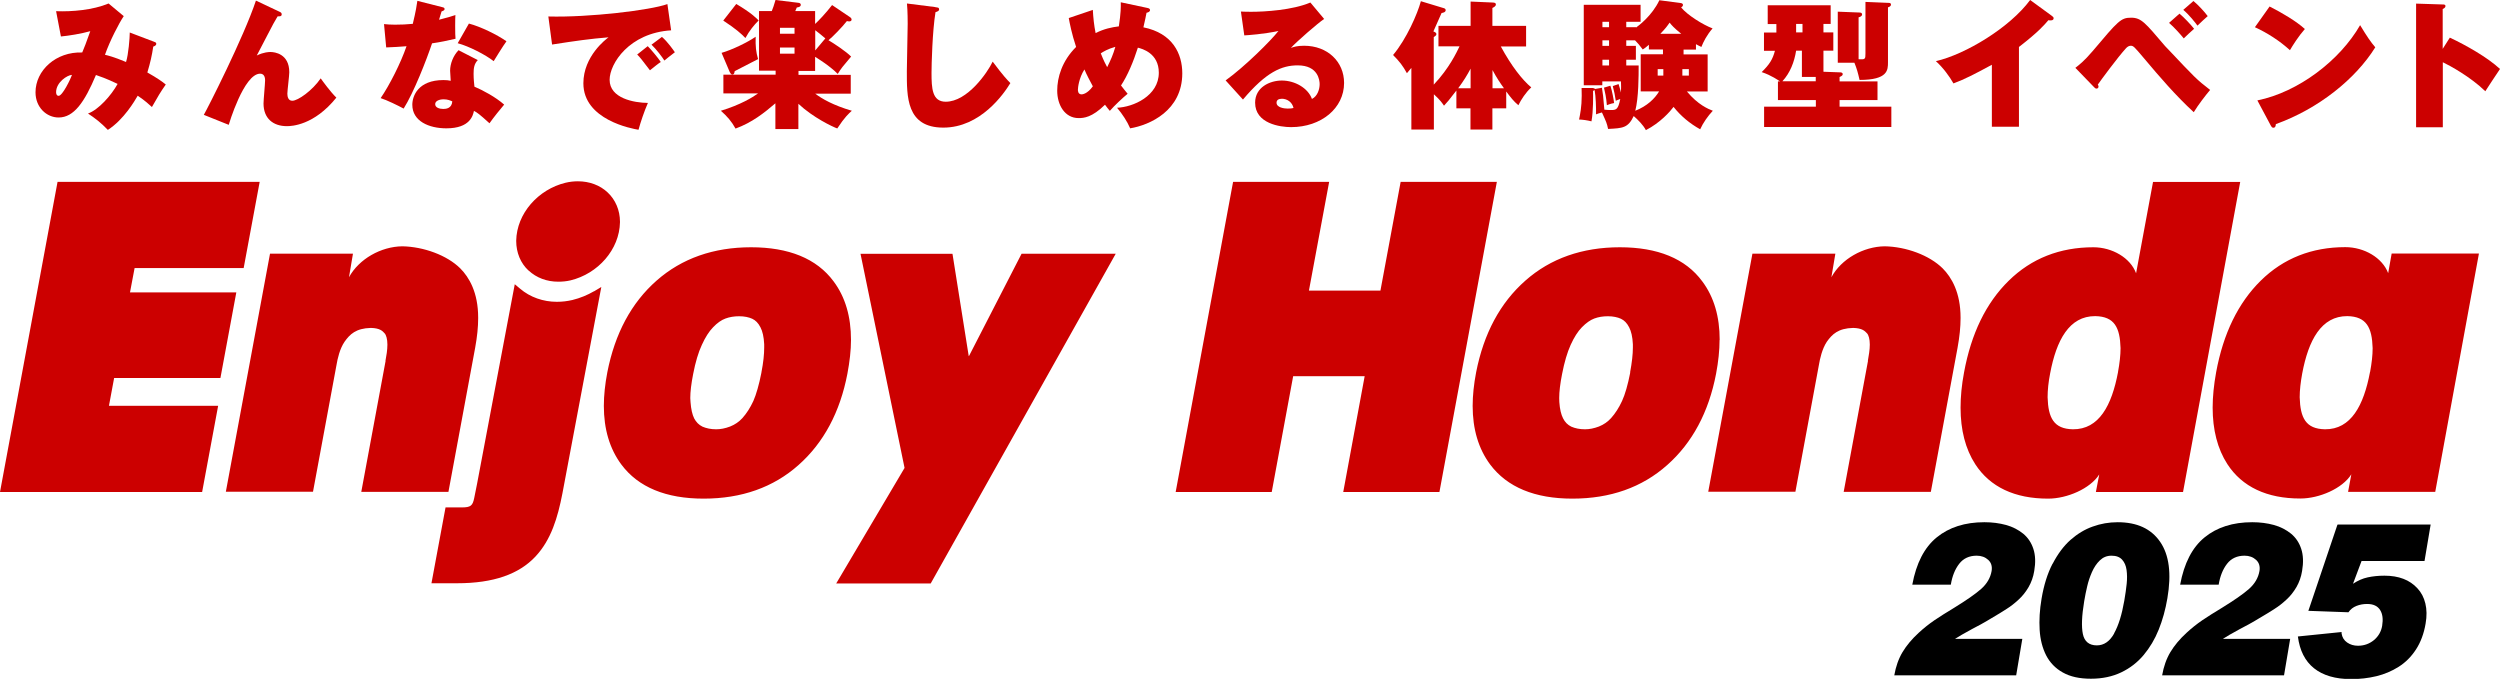
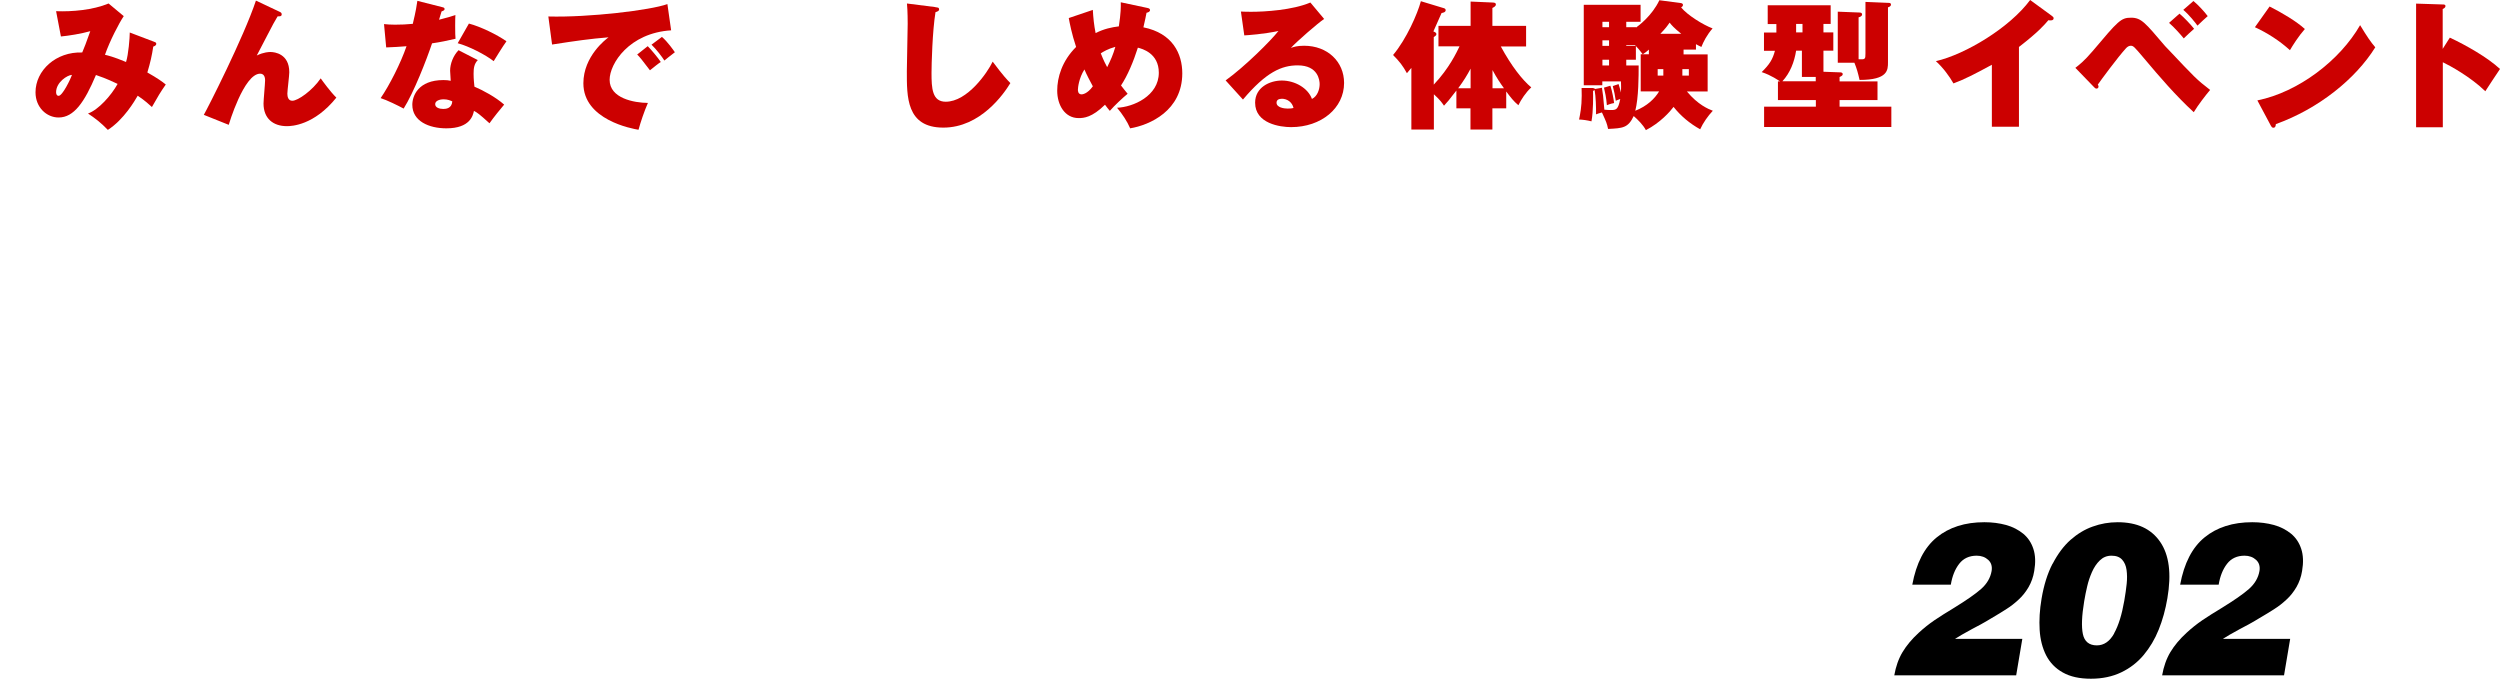
<svg xmlns="http://www.w3.org/2000/svg" id="b" data-name="レイヤー 2" viewBox="0 0 207.67 56.39">
  <defs>
    <style>
      .d, .e {
        stroke-width: 0px;
      }

      .e {
        fill: #c00;
      }
    </style>
  </defs>
  <g id="c" data-name="レイヤー 4">
    <g>
      <g>
-         <path class="e" d="m116.35,15.1l-.05.27-1.63,8.77h-5.94l1.68-9.03h-7.98l-.14.75-4.63,25.01h7.98l1.78-9.62h5.94l-1.78,9.62h7.99l4.77-25.76h-7.98Zm-35.88,14.48l-1.35-8.5h-7.64l3.66,17.79-5.68,9.6h7.85l15.37-27.39h-7.82l-4.37,8.5Zm-31.12-5.39c-.55.32-1.15.57-1.8.73h0c-.43.1-.85.15-1.28.15h-.02c-1.11,0-2.21-.37-3.06-1.1l-.43-.36-3.13,16.57s-.03.13-.24,1.2c-.13.62-.28.77-1.03.77h-1.35l-1.17,6.3h2.12c3.05,0,5.15-.76,6.52-2.22,1.3-1.39,1.85-3.23,2.24-5.25h0l3.23-17.14-.62.37Zm-17.32,5.79l-2.02,10.88h7.24l2.22-11.97c.17-.93.25-1.74.25-2.45v-.06c0-2.08-.75-3.35-1.49-4.09-1.1-1.09-3.05-1.8-4.81-1.83-1.77.02-3.6,1.05-4.43,2.57l.33-1.96h-6.89l-3.67,19.78h7.24l1.95-10.52c.09-.54.27-1.35.67-1.94.44-.62.94-1.12,2.19-1.15.75.02.96.25,1.14.45.13.14.23.48.23.92,0,0,0,0,0,.03,0,.43-.08.92-.16,1.33Zm123.14,0l-2.02,10.88h7.24l2.22-11.97c.17-.93.25-1.74.25-2.45v-.06c0-2.08-.75-3.35-1.49-4.09-1.1-1.09-3.04-1.8-4.81-1.83-1.77.02-3.61,1.05-4.43,2.57l.33-1.96h-6.89l-3.67,19.78h7.24l1.95-10.52c.09-.54.27-1.35.66-1.94.44-.62.94-1.12,2.19-1.15.75.02.96.25,1.15.45.13.14.23.48.23.92,0,0,0,0,0,.03,0,.43-.09.92-.16,1.33ZM10.8,24.28l.38-2.01h9.06l1.33-7.16H4.78L0,40.87h16.79l1.33-7.16h-9.07l.43-2.31h8.83l1.32-7.11h-8.84Zm33.11-1.81c.65.61,1.52.93,2.46.93h0c.33,0,.68-.03,1.02-.11,2.28-.55,4.07-2.56,4.11-4.83v-.04h0c0-.96-.38-1.83-1.02-2.43-.64-.61-1.53-.93-2.47-.93,0,0-.02,0-.02,0-.33,0-.67.04-1.01.12-2.27.55-4.06,2.55-4.1,4.82h0s0,0,0,.01h0c0,.98.37,1.86,1.02,2.46Zm98.94,5.76c0-1.92-.47-3.55-1.44-4.85-1.4-1.91-3.73-2.84-6.85-2.84-3.11,0-5.76.92-7.85,2.77-2.1,1.85-3.46,4.4-4.09,7.61-.19.99-.29,1.93-.29,2.8,0,1.92.48,3.55,1.45,4.86,1.42,1.9,3.73,2.84,6.83,2.84h.01c3.14,0,5.78-.93,7.87-2.79,2.09-1.85,3.45-4.4,4.06-7.58.19-1.01.29-1.95.29-2.82Zm-7.43,2.72c-.2,1.02-.43,1.82-.68,2.36-.26.56-.56,1.03-.91,1.42-.28.31-.61.54-1.01.7-.42.16-.8.23-1.16.23-.45,0-.82-.08-1.14-.22-.3-.15-.52-.37-.68-.69-.16-.31-.27-.76-.31-1.35,0-.1-.01-.21-.01-.33,0-.53.08-1.2.24-2.01.19-.98.43-1.79.71-2.41.29-.64.6-1.12.93-1.46.36-.37.71-.61,1.03-.73.35-.13.72-.19,1.14-.19s.8.08,1.08.21c.27.13.49.34.68.71.17.32.28.79.31,1.41,0,.08,0,.17,0,.27,0,.56-.08,1.25-.23,2.06Zm-64.73-2.72c0-1.92-.47-3.55-1.44-4.85-1.41-1.91-3.74-2.84-6.86-2.84-3.11,0-5.75.92-7.85,2.77-2.1,1.85-3.46,4.4-4.09,7.61-.19.99-.29,1.93-.29,2.8,0,1.92.48,3.55,1.45,4.86,1.41,1.9,3.73,2.84,6.83,2.84h.02c3.13,0,5.78-.93,7.87-2.79,2.09-1.85,3.45-4.4,4.06-7.58.19-1.01.3-1.95.3-2.82Zm-7.44,2.72c-.2,1.02-.43,1.81-.67,2.36-.26.56-.56,1.03-.91,1.42-.28.31-.62.54-1.02.7-.42.16-.8.23-1.16.23-.44,0-.82-.08-1.14-.22-.3-.15-.52-.37-.69-.69-.15-.31-.26-.76-.3-1.35,0-.1-.02-.21-.02-.33,0-.53.08-1.2.24-2.01.19-.98.43-1.79.72-2.41.29-.64.6-1.12.93-1.46.35-.37.7-.61,1.03-.73.35-.13.73-.19,1.14-.19.44,0,.8.08,1.09.21.27.13.49.34.68.71.17.32.28.79.31,1.41,0,.08,0,.17,0,.27,0,.56-.07,1.25-.23,2.06Zm115.6-15.85l-1.41,7.6c-.47-1.28-1.98-2.16-3.55-2.16-2.78,0-5.15.93-7.03,2.78-1.89,1.85-3.12,4.4-3.71,7.61-.2,1.05-.29,2.03-.29,2.94,0,1.84.4,3.42,1.22,4.69,1.23,1.9,3.29,2.86,6.04,2.86h.03c1.54,0,3.48-.82,4.23-2.01l-.28,1.46h7.24l4.75-25.76h-7.25Zm-2.91,15.81c-.52,2.76-1.57,4.77-3.75,4.75-1.59-.03-2.05-.95-2.1-2.66,0-.6.07-1.27.21-1.98.52-2.76,1.58-4.77,3.75-4.76,1.6.03,2.05.95,2.1,2.66,0,.59-.08,1.26-.21,1.97Zm22.73-9.85l-.29,1.63c-.48-1.28-1.99-2.16-3.56-2.16-2.78,0-5.14.93-7.02,2.78-1.88,1.85-3.12,4.4-3.71,7.61-.19,1.05-.29,2.03-.29,2.94,0,1.84.4,3.42,1.22,4.69,1.23,1.9,3.3,2.86,6.04,2.86h.04c1.54,0,3.48-.82,4.22-2.01l-.27,1.46h7.24l3.63-19.8h-7.25Zm-1.8,9.85c-.52,2.76-1.57,4.77-3.74,4.75-1.6-.03-2.05-.95-2.1-2.66,0-.6.08-1.27.21-1.98.52-2.76,1.58-4.77,3.75-4.76,1.59.03,2.05.95,2.1,2.66,0,.59-.08,1.26-.21,1.97Z" />
        <g>
          <path class="e" d="m12.8,3.47c.13.05.18.07.18.17,0,.16-.2.21-.25.23-.11.74-.24,1.32-.49,2.15.85.48,1.25.77,1.53,1-.46.66-.64.97-1.15,1.87-.3-.26-.49-.47-1.18-.94-.25.43-1.15,1.98-2.48,2.84-.59-.61-1.06-.97-1.65-1.36.86-.3,1.94-1.51,2.46-2.46-.98-.47-1.51-.64-1.8-.74-.95,2.26-1.83,3.53-3.1,3.53-1,0-1.92-.84-1.92-2.09,0-1.82,1.7-3.39,3.88-3.31.24-.57.26-.63.67-1.77-.78.22-1.8.38-2.44.44l-.4-2.1c1.31.05,3.05-.09,4.36-.64l1.26,1.05c-.38.56-1.16,2.06-1.56,3.21.24.06.7.16,1.75.6.2-.61.31-2.02.31-2.45l2.05.78ZM4.66,7.66c0,.1.03.3.21.3.33,0,1.01-1.44,1.11-1.74-.38.01-1.32.61-1.32,1.44Z" />
          <path class="e" d="m23.23.98c.1.05.17.09.17.21,0,.18-.17.17-.34.17-.22.36-.43.74-.87,1.6-.23.45-.56,1.09-.86,1.65.6-.29,1.03-.29,1.14-.29.33,0,1.56.14,1.56,1.68,0,.28-.16,1.53-.16,1.78s.07.59.41.59c.47,0,1.67-.85,2.36-1.86.17.24.8,1.11,1.3,1.6-1.85,2.3-3.71,2.37-4.11,2.37-1.14,0-1.94-.64-1.94-1.88,0-.3.13-1.64.13-1.92,0-.1,0-.56-.41-.56-1.36,0-2.61,4.25-2.61,4.25l-2.07-.83c.32-.55,3.3-6.41,4.33-9.49l1.99.94Z" />
          <path class="e" d="m31.89,2c.32.03.51.05.92.05.48,0,1-.02,1.48-.07.26-1.07.33-1.56.38-1.91l2.05.52c.14.03.21.06.21.16s-.07.13-.25.2c-.03.1-.16.53-.21.69.83-.21,1.05-.29,1.36-.39-.01.21-.02.34-.02.88,0,.63.01.86.03,1.09-.69.16-1.26.28-1.95.38-.46,1.38-1.53,4.11-2.36,5.42-.44-.24-1.4-.71-1.91-.87.73-1.06,1.67-2.91,2.15-4.31-.56.05-1.03.07-1.69.1l-.18-1.94Zm7.81,2.98c-.32.32-.36.7-.36,1.15,0,.48.05.83.07,1.07.69.29,1.76.86,2.47,1.49-.26.3-.87,1.05-1.22,1.55-.87-.79-1.01-.88-1.29-1.03-.08.37-.31,1.45-2.29,1.45-1.44,0-2.83-.59-2.83-1.96,0-.72.48-2.05,2.59-2.05.26,0,.41.02.6.06,0-.09-.05-.8-.05-.84,0-.57.26-1.25.7-1.7l1.6.82Zm-2.85,3.27c-.37,0-.7.14-.7.4,0,.3.37.4.68.4.23,0,.7-.05.74-.63-.16-.07-.38-.17-.71-.17Zm2.11-6.29c.95.25,2.32.91,3.11,1.47-.29.39-.93,1.44-1.06,1.65-.68-.53-2.03-1.23-2.99-1.49l.93-1.63Z" />
          <path class="e" d="m55.75,2.52c-3.49.22-5.11,2.77-5.11,4.11,0,1.54,2.03,1.91,3.18,1.92-.31.71-.61,1.6-.78,2.23-.54-.09-4.58-.82-4.58-3.86,0-2.26,1.9-3.68,2.09-3.82-1.57.13-2.7.29-4.69.6l-.31-2.33c3.38.09,8.48-.52,9.89-1.03l.31,2.18Zm-1.94,1.32c.25.24.89,1.01,1.08,1.31-.16.09-.6.45-.9.69-.72-.94-.8-1.05-1.06-1.31l.87-.69Zm1.17-.78c.47.4.98,1.13,1.08,1.28-.53.41-.61.47-.87.69-.18-.29-.68-.95-1.07-1.32l.86-.64Z" />
-           <path class="e" d="m60.09,7.76v-1.56h4.34v-.33h-1.38V.92h1.06c.12-.3.16-.41.31-.92l1.88.23c.13.01.22.06.22.17,0,.17-.22.21-.33.22-.05.13-.07.17-.13.3h1.65v1.07c.31-.29.87-.87,1.41-1.57l1.47.99c.09.06.15.12.15.22s-.09.15-.21.15c-.03,0-.07-.01-.18-.03-.38.49-1.21,1.34-1.53,1.59.44.26,1.49.95,1.88,1.36-.77.91-.79.93-1.11,1.44-.66-.68-1.83-1.39-1.88-1.42v1.17h-1.38v.33h4.34v1.56h-2.95c.56.43,1.51.97,3.04,1.42-.25.23-.59.52-1.21,1.47-.37-.13-2.02-.91-3.23-2.05v2.1h-1.91v-2.14c-.93.8-1.94,1.6-3.31,2.1-.34-.61-.69-1.01-1.22-1.48,1.62-.49,2.63-1.11,3.09-1.44h-2.91Zm-.15-3.37c.87-.25,2.16-.87,2.83-1.34-.02.84.03,1.26.2,1.86-.15.08-1.29.67-1.94,1-.03.17-.05.28-.2.28-.1,0-.17-.12-.21-.2l-.68-1.6Zm1.22-4.06c1.26.75,1.63,1.14,1.86,1.37-.38.37-.77.85-1.1,1.46-.36-.37-.76-.74-1.84-1.45l1.08-1.38Zm3.63,2.47h1.21v-.49h-1.21v.49Zm1.21,1.15h-1.21v.51h1.21v-.51Zm2.56-.76c-.38-.32-.52-.44-.84-.68v1.68l.84-1Z" />
          <path class="e" d="m77.7.6c.21.02.31.03.31.18,0,.14-.15.18-.3.23-.26,1.59-.33,4.36-.33,5.03,0,1.3.05,2.41,1.18,2.41,1.8,0,3.46-2.41,3.9-3.33.87,1.17,1.25,1.56,1.47,1.78-.54.89-2.48,3.7-5.57,3.7s-3.03-2.59-3.03-4.7c0-.62.07-3.36.07-3.92,0-.12,0-1.07-.06-1.69l2.37.3Z" />
          <path class="e" d="m90.78.83c.03.6.1,1.28.23,1.92.7-.36,1.36-.49,1.93-.56.17-1.11.17-1.64.16-2l2.21.47c.16.03.22.09.22.18,0,.14-.18.2-.29.22-.07.36-.11.56-.26,1.21,2.44.49,3.23,2.21,3.23,3.82,0,3.1-2.7,4.3-4.33,4.57-.24-.56-.64-1.18-1.09-1.71,1.34-.05,3.47-.98,3.47-2.91,0-1.62-1.38-1.99-1.74-2.08-.37,1.16-.85,2.31-1.4,3.14.08.12.51.64.55.69-.38.31-1.09.97-1.48,1.42-.16-.2-.26-.31-.4-.51-1.08,1.06-1.76,1.11-2.19,1.11-1.15,0-1.78-1.09-1.78-2.28,0-1.1.4-2.47,1.57-3.63-.36-1.07-.54-2.01-.61-2.4l2.01-.68Zm-.7,4.94c-.46.72-.54,1.52-.54,1.68,0,.08,0,.39.31.39.05,0,.47-.03.93-.67-.24-.45-.5-.93-.7-1.4Zm1.36-1.34c.22.57.41.93.53,1.15.31-.62.49-1.03.68-1.69-.62.17-1.01.41-1.21.54Z" />
          <path class="e" d="m110.01,1.56c-.56.38-2.26,1.86-2.78,2.42.23-.08.51-.18,1.1-.18,1.94,0,3.32,1.32,3.32,3.09,0,2.1-1.9,3.67-4.4,3.67-.91,0-2.99-.29-2.99-2.03,0-1.28,1.22-1.84,2.22-1.84,1.09,0,2.18.63,2.5,1.53.47-.23.64-.82.64-1.23,0-.31-.12-1.56-1.82-1.56-1.33,0-2.62.55-4.55,2.84l-1.44-1.59c1.6-1.15,3.78-3.32,4.39-4.11-1.16.26-2.59.36-2.84.37l-.28-1.98c.22.01.46.02.84.02,1.15,0,3.45-.14,4.93-.77l1.14,1.36Zm-3.56,6.65c-.37,0-.41.22-.41.32,0,.4.61.49.93.49.23,0,.38-.02.48-.05-.11-.48-.51-.77-1-.77Z" />
          <path class="e" d="m119.49,3.86v-1.71h2.67V.13l1.85.08c.14.01.25.03.25.16,0,.15-.18.24-.29.29v1.49h2.8v1.71h-2.1c.89,1.64,1.78,2.77,2.53,3.4-.45.41-.85,1.02-1.07,1.48-.4-.33-.64-.65-1.01-1.14v1.4h-1.15v1.76h-1.82v-1.76h-1.17v-1.48c-.6.79-.77.98-1.03,1.26-.12-.18-.3-.46-.84-.95v2.93h-1.87v-5.12c-.14.17-.22.26-.37.44-.34-.62-.62-.98-1.15-1.51,1.11-1.32,2.03-3.42,2.31-4.47l1.88.57c.08.02.18.06.18.17,0,.17-.2.22-.34.24-.12.24-.57,1.31-.68,1.53.18.07.25.13.25.23s-.12.18-.22.24v3.95c1.29-1.36,1.92-2.72,2.14-3.18h-1.76Zm2.67,1.84c-.28.53-.57,1.01-1.03,1.63h1.03v-1.63Zm2.77,1.63c-.29-.4-.61-.87-.95-1.51v1.51h.95Z" />
-           <path class="e" d="m135.9,2.26v.03c.16-.11,1.33-.97,1.94-2.27l1.74.23c.1.01.22.03.22.17,0,.08-.07.15-.15.2.51.63,1.83,1.45,2.61,1.74-.48.55-.76,1.11-.93,1.54-.2-.09-.26-.13-.45-.23v.45h-1.03v.4h2v3.08h-1.72c.91,1.1,1.78,1.46,2.15,1.6-.41.44-.8.99-1.05,1.54-.85-.47-1.61-1.1-2.21-1.86-.29.39-1.11,1.32-2.3,1.93-.24-.45-.67-.87-1.01-1.17-.47.99-.91,1.01-2.13,1.07-.11-.51-.14-.55-.51-1.37-.28.07-.37.12-.49.16.01-.54-.02-1.51-.12-2.02-.05.03-.09.06-.13.07.01.36.03,1.68-.13,2.53-.3-.08-.76-.15-1.03-.15.09-.43.22-1.07.22-1.98,0-.28,0-.46-.01-.64h.94c.09.01.15.05.18.08l.57-.1c.09.57.1.63.2,1.82.22.02.37.03.54.03.44,0,.61-.03.78-.92-.2.07-.3.12-.37.15-.06-.43-.14-.82-.25-1.22l.48-.17c.1.33.15.49.2.71.02-.37.01-.64,0-.93h-1.55v.32h-1.54V.4h4.72v1.41h-1.19v.45h.8Zm-2.24,0v-.45h-.55v.45h.55Zm0,1.55v-.46h-.55v.46h.55Zm0,1.63v-.48h-.55v.48h.55Zm.11,1.68c.14.4.28,1.16.31,1.44-.11.02-.29.05-.6.18-.05-.63-.16-1.13-.24-1.46l.53-.16Zm1.32-3.77v.46h.8v1.15h-.8v.48h1.03c0,.84,0,2.68-.28,3.76.99-.39,1.62-1.01,1.98-1.61h-1.53v-3.08h1.85v-.4h-1.17v-.39c-.23.21-.32.26-.51.39-.26-.35-.41-.53-.64-.76h-.73Zm3.08,2.93v-.54h-.47v.54h.47Zm1.49-3.47c-.64-.52-.79-.71-.97-.93-.2.29-.31.45-.77.93h1.74Zm.09,2.93v.54h.54v-.54h-.54Z" />
+           <path class="e" d="m135.9,2.26v.03c.16-.11,1.33-.97,1.94-2.27l1.74.23c.1.01.22.03.22.17,0,.08-.07.15-.15.2.51.63,1.83,1.45,2.61,1.74-.48.55-.76,1.11-.93,1.54-.2-.09-.26-.13-.45-.23v.45h-1.03v.4h2v3.08h-1.72c.91,1.1,1.78,1.46,2.15,1.6-.41.44-.8.99-1.05,1.54-.85-.47-1.61-1.1-2.21-1.86-.29.39-1.11,1.32-2.3,1.93-.24-.45-.67-.87-1.01-1.17-.47.99-.91,1.01-2.13,1.07-.11-.51-.14-.55-.51-1.37-.28.07-.37.12-.49.16.01-.54-.02-1.51-.12-2.02-.05.03-.09.06-.13.07.01.36.03,1.68-.13,2.53-.3-.08-.76-.15-1.03-.15.09-.43.22-1.07.22-1.98,0-.28,0-.46-.01-.64h.94c.09.01.15.05.18.08l.57-.1c.09.57.1.63.2,1.82.22.02.37.03.54.03.44,0,.61-.03.78-.92-.2.07-.3.12-.37.15-.06-.43-.14-.82-.25-1.22l.48-.17c.1.33.15.49.2.71.02-.37.01-.64,0-.93h-1.55v.32h-1.54V.4h4.72v1.41h-1.19v.45h.8Zm-2.24,0v-.45h-.55v.45h.55Zm0,1.55v-.46h-.55v.46h.55Zm0,1.63v-.48h-.55v.48h.55Zm.11,1.68c.14.4.28,1.16.31,1.44-.11.02-.29.05-.6.18-.05-.63-.16-1.13-.24-1.46l.53-.16Zm1.32-3.77v.46h.8v1.15h-.8v.48h1.03c0,.84,0,2.68-.28,3.76.99-.39,1.62-1.01,1.98-1.61h-1.53v-3.08h1.85h-1.17v-.39c-.23.21-.32.26-.51.39-.26-.35-.41-.53-.64-.76h-.73Zm3.08,2.93v-.54h-.47v.54h.47Zm1.49-3.47c-.64-.52-.79-.71-.97-.93-.2.29-.31.45-.77.93h1.74Zm.09,2.93v.54h.54v-.54h-.54Z" />
          <path class="e" d="m151.47,2.69h.82v1.52h-.82v1.75l1.37.05c.08,0,.23.01.23.15,0,.1-.06.14-.26.24v.36h3.15v1.55h-3.15v.55h4.3v1.69h-10.57v-1.69h4.3v-.55h-3.15v-1.55h.17c-.09-.06-.72-.51-1.52-.77.65-.64.91-1.05,1.1-1.77h-.91v-1.52h1.03v-.7h-.72V.44h5.23v1.55h-.6v.7Zm-1.79,1.52h-.48c-.15.94-.5,1.85-1.14,2.54h2.77v-.36h-1.15v-2.18Zm.05-2.22h-.53v.7h.53v-.7Zm5.25-1.83l1.92.08c.06,0,.18.01.18.14,0,.14-.15.2-.25.23v4.56c0,.65,0,1.47-2.36,1.47-.14-.61-.23-.94-.43-1.43h-1.38V.97l1.8.07c.11,0,.22.03.22.16,0,.15-.18.21-.29.24v3.48c.55.03.57,0,.57-.48V.16Z" />
          <path class="e" d="m167.7,10.53h-2.24v-5.15c-1.51.82-2.22,1.18-3.19,1.55-.32-.57-.86-1.31-1.46-1.85,2.47-.57,6.15-2.8,7.83-5.08l1.82,1.33c.09.07.13.12.13.18,0,.21-.25.2-.44.17-.3.36-.84.99-2.44,2.22v6.62Z" />
          <path class="e" d="m172.39,5.64c.31-.24.72-.55,1.43-1.38,2.15-2.55,2.36-2.79,3.21-2.79s1.19.45,2.76,2.29c.07.09.13.14.32.34,2.21,2.34,2.34,2.49,3.48,3.37-.38.45-.99,1.24-1.36,1.85-1.51-1.39-2.84-2.94-4.15-4.5-.78-.92-.86-1.02-1.08-1.02-.16,0-.29.09-.4.21-.68.74-2.13,2.71-2.34,3.02.03.06.06.09.06.15,0,.13-.09.18-.16.18-.09,0-.15-.05-.21-.12l-1.55-1.6Zm8.66-4.5c.36.29.93.9,1.21,1.25-.16.14-.76.69-.86.8-.23-.29-.79-.92-1.22-1.29l.87-.77Zm1.16-1.05c.37.3.92.89,1.18,1.25-.26.22-.59.54-.85.79-.17-.24-.69-.9-1.18-1.31l.85-.74Z" />
          <path class="e" d="m188.53.54c1.03.52,2.23,1.23,2.93,1.87-.53.6-1.02,1.38-1.24,1.76-.84-.77-1.88-1.44-2.91-1.91l1.22-1.72Zm-1.01,7.8c3.4-.69,6.85-3.32,8.53-6.25.6.99.87,1.38,1.26,1.84-1.65,2.65-4.73,5.11-8.26,6.38-.01.13-.03.3-.21.3-.11,0-.16-.09-.21-.18l-1.11-2.08Z" />
          <path class="e" d="m203.51,3.13c1.31.61,3.13,1.64,4.16,2.6-.31.45-.94,1.42-1.22,1.85-1.23-1.2-2.98-2.15-3.53-2.41v5.4h-2.22V.3l2.18.07c.15,0,.26,0,.26.14,0,.12-.14.2-.23.24v3.31l.59-.93Z" />
        </g>
      </g>
      <g>
        <path class="d" d="m157.35,56.12c.13-.75.36-1.4.69-1.95.33-.55.78-1.09,1.35-1.61.41-.38.84-.72,1.29-1.03.46-.31,1.01-.66,1.66-1.05.99-.61,1.73-1.12,2.22-1.55.49-.43.78-.93.88-1.5.06-.38-.03-.69-.28-.92-.25-.23-.57-.35-.96-.35-.61,0-1.1.22-1.45.67-.35.45-.58,1.02-.7,1.74h-3.2c.33-1.78,1-3.09,2.03-3.93,1.03-.84,2.35-1.26,3.96-1.26.65,0,1.25.08,1.8.23.55.15,1.02.4,1.42.72.4.33.68.75.85,1.27.17.52.19,1.13.07,1.83-.08.5-.24.94-.47,1.34-.23.39-.5.74-.82,1.03-.32.3-.65.56-1,.78-.35.23-.78.49-1.31.8l-.3.18c-.28.17-.7.4-1.26.69-.68.37-1.15.64-1.42.82h5.59l-.51,3.03h-10.13Z" />
        <path class="d" d="m170.51,46.83c.42-.81.91-1.47,1.48-1.98.57-.5,1.19-.88,1.85-1.11.66-.24,1.35-.36,2.07-.36,1.61,0,2.78.54,3.53,1.63.75,1.09.95,2.65.6,4.69-.16.94-.4,1.81-.72,2.6-.32.8-.74,1.5-1.25,2.11-.51.61-1.13,1.09-1.86,1.44-.73.35-1.57.53-2.52.53s-1.72-.17-2.34-.52c-.61-.34-1.07-.82-1.38-1.42-.31-.61-.49-1.31-.54-2.11-.05-.8,0-1.67.16-2.61.19-1.12.49-2.08.91-2.89Zm5.1,5.79c.37-.66.65-1.56.85-2.72.09-.53.16-1,.2-1.41.04-.4.04-.78-.01-1.14-.05-.36-.17-.64-.37-.86s-.49-.33-.88-.33-.7.13-.97.39c-.27.26-.49.59-.66.98-.17.39-.3.78-.39,1.17-.09.39-.18.8-.25,1.24-.2,1.2-.24,2.11-.11,2.73.13.62.52.94,1.16.94.59,0,1.07-.33,1.44-.99Z" />
        <path class="d" d="m179.6,56.12c.13-.75.36-1.4.69-1.95.33-.55.78-1.09,1.35-1.61.41-.38.84-.72,1.29-1.03.46-.31,1.01-.66,1.66-1.05.99-.61,1.73-1.12,2.22-1.55.49-.43.78-.93.88-1.5.06-.38-.03-.69-.28-.92-.25-.23-.57-.35-.96-.35-.61,0-1.1.22-1.45.67-.35.45-.58,1.02-.7,1.74h-3.2c.33-1.78,1-3.09,2.03-3.93,1.03-.84,2.35-1.26,3.96-1.26.65,0,1.25.08,1.8.23.55.15,1.02.4,1.42.72.4.33.68.75.85,1.27.17.52.19,1.13.07,1.83-.08.5-.24.94-.47,1.34-.23.39-.5.74-.82,1.03-.32.3-.65.56-1,.78-.35.23-.78.49-1.31.8l-.3.18c-.28.17-.7.4-1.26.69-.68.37-1.15.64-1.42.82h5.59l-.51,3.03h-10.13Z" />
-         <path class="d" d="m194.19,43.57h7.72l-.51,3.03h-5.23l-.71,1.89c.4-.26.8-.44,1.22-.53.42-.09.88-.14,1.39-.14,1.19,0,2.1.35,2.74,1.05.32.34.54.76.66,1.26.12.49.13,1.05.02,1.67-.14.83-.41,1.55-.8,2.15-.39.6-.87,1.08-1.44,1.44-.57.36-1.19.62-1.85.78-.67.16-1.36.24-2.09.24-1.31,0-2.34-.3-3.09-.9-.75-.6-1.19-1.48-1.34-2.64l3.63-.37s0,.03,0,.05c0,.04,0,.06,0,.07.05.32.2.57.46.75s.56.27.9.27c.51,0,.95-.16,1.33-.47.37-.31.6-.71.68-1.18.09-.55.04-.99-.17-1.32-.21-.33-.56-.5-1.08-.5-.31,0-.6.05-.88.16-.28.11-.5.28-.67.53l-3.33-.12,2.41-7.14Z" />
      </g>
    </g>
  </g>
</svg>